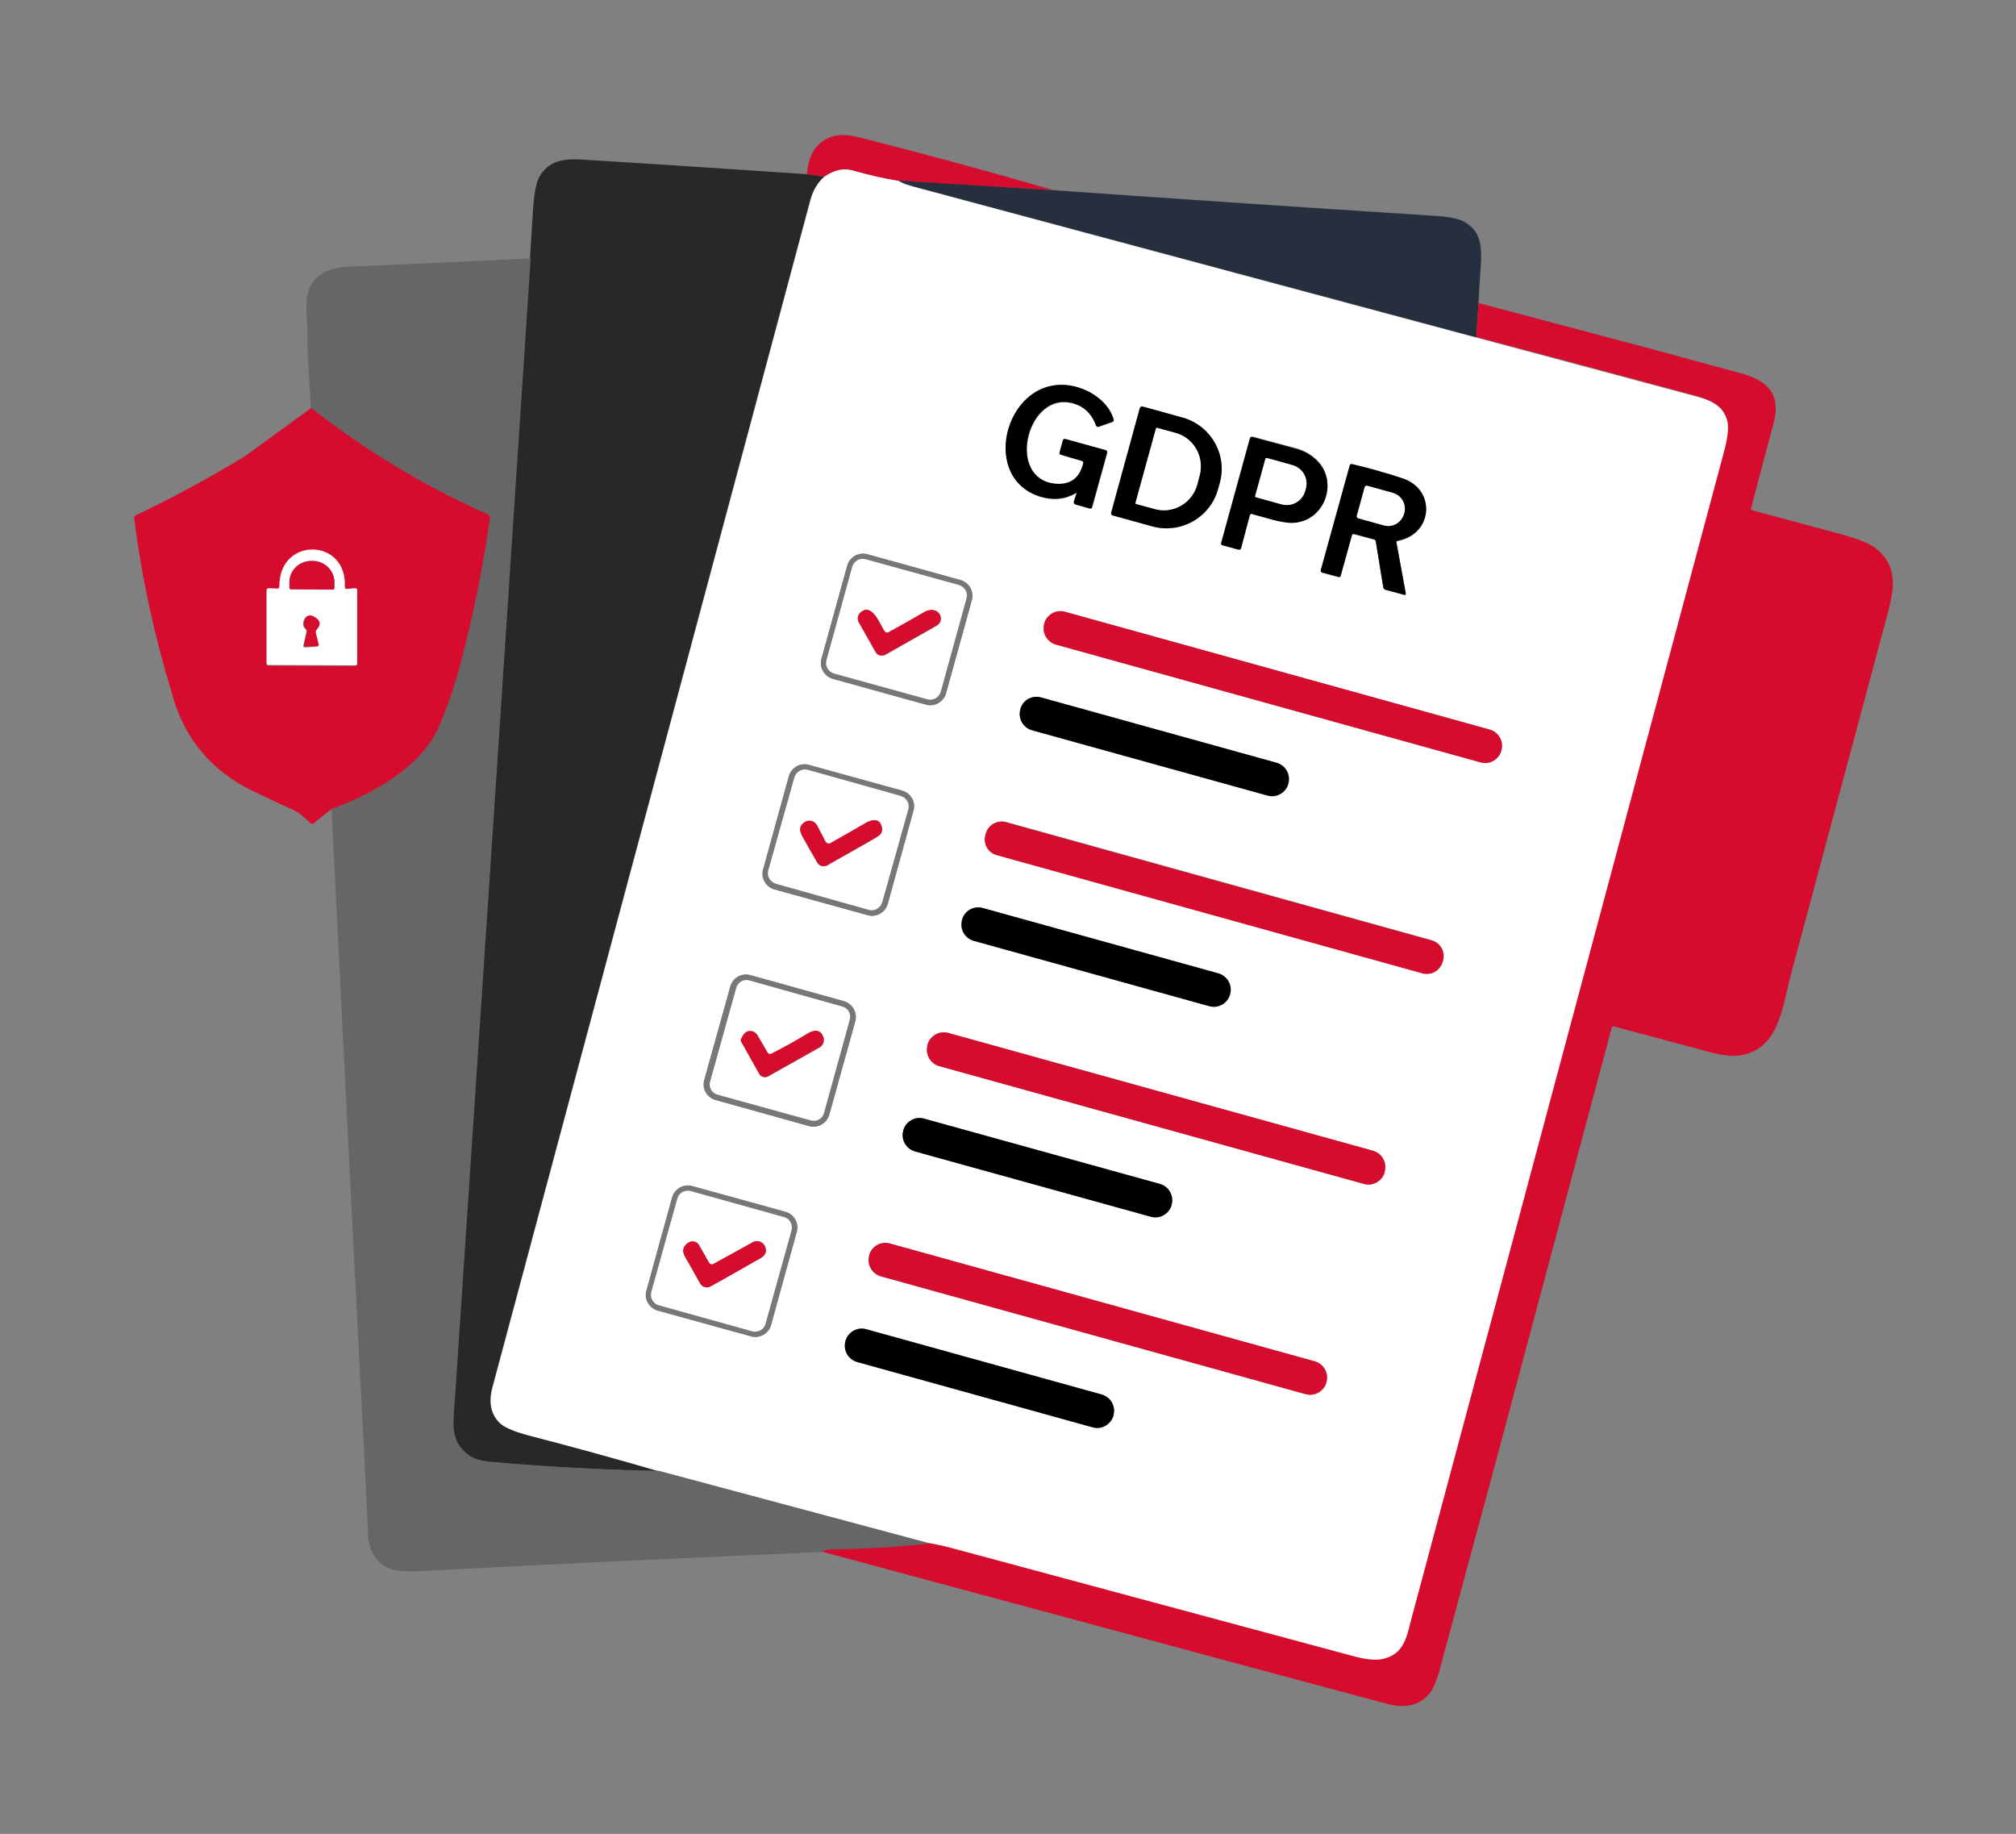
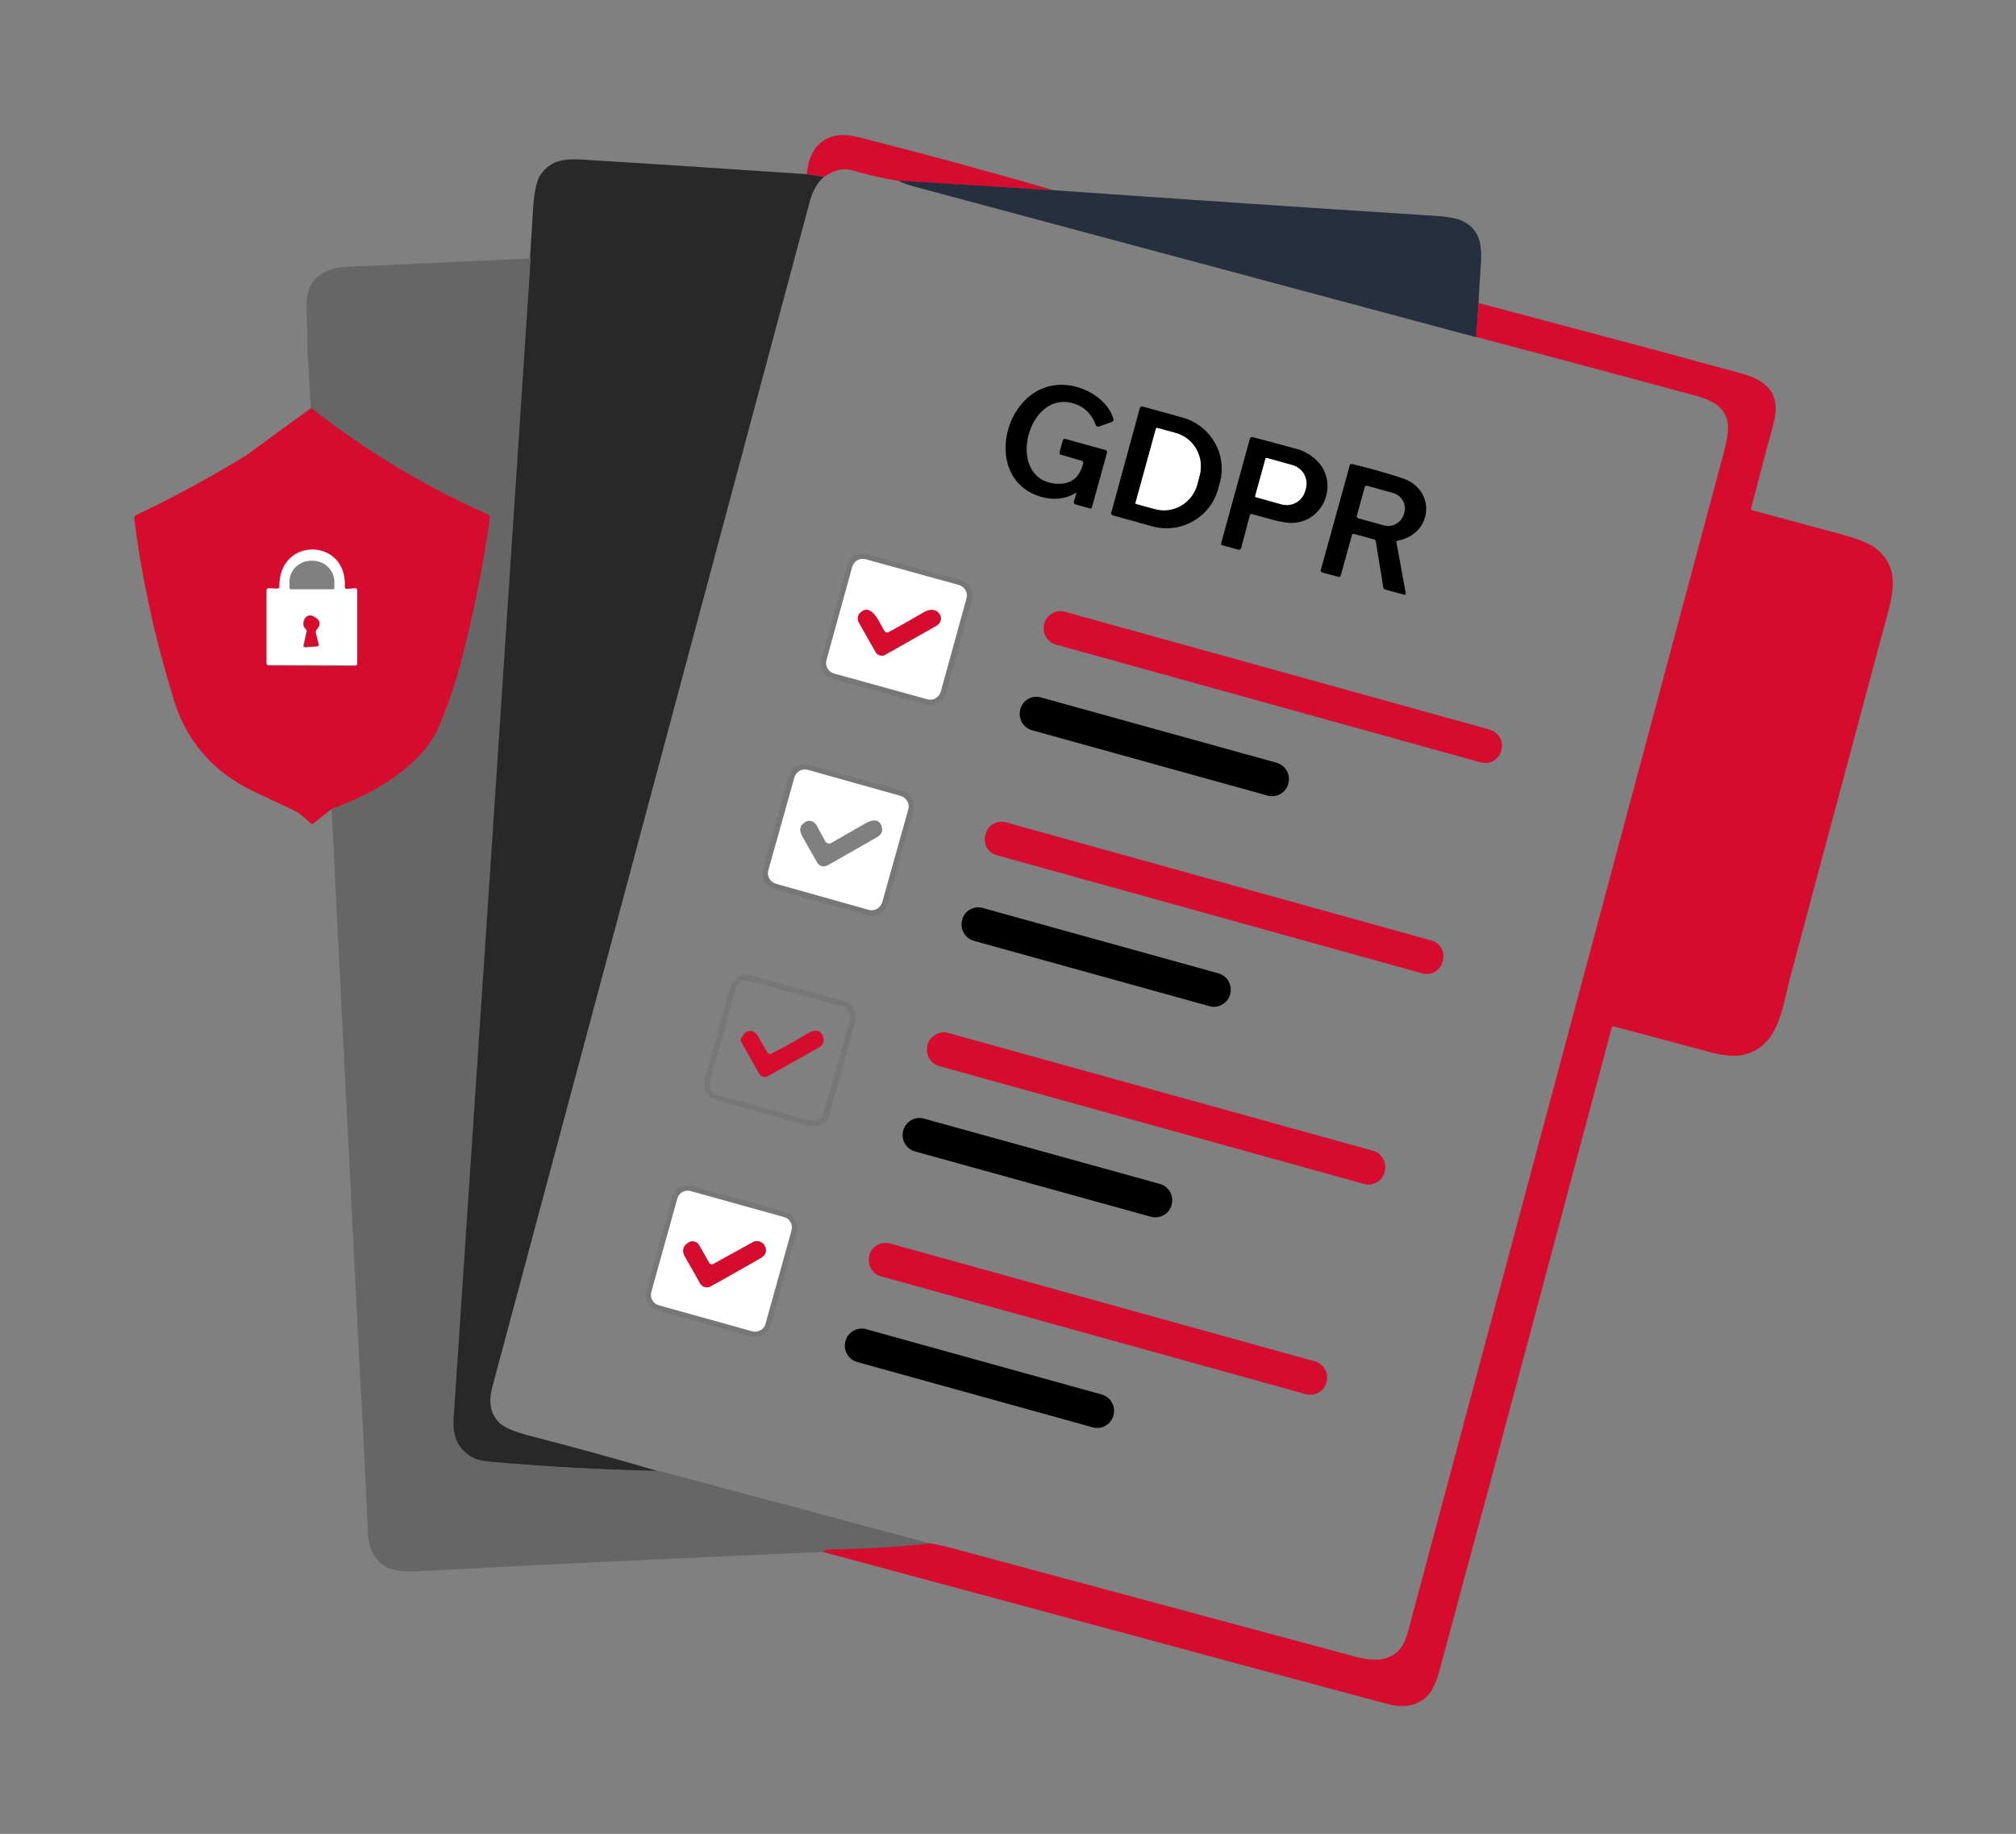
<svg xmlns="http://www.w3.org/2000/svg" id="Livello_1" data-name="Livello 1" viewBox="0 0 564.9 513.8">
  <rect x="0" y="0" width="564.9" height="513.8" fill="#808080" stroke="none" />
  <defs>
    <style>      .cls-1 {        fill: #000;      }      .cls-1, .cls-2, .cls-3, .cls-4, .cls-5, .cls-6, .cls-7 {        stroke-width: 0px;      }      .cls-2 {        fill: #282828;      }      .cls-3 {        fill: #d50c2d;      }      .cls-4 {        fill: #666;      }      .cls-5 {        fill: #252f3e;      }      .cls-6 {        fill: #fff;      }      .cls-7 {        fill: #777;      }    </style>
  </defs>
  <path class="cls-3" d="M295.3,53.3l-43.5-2.6c-4.2-.7-8.6-1.7-13.1-3-2.3-.7-4.9-.1-7.7,1.8l-4.9-.7c.5-6,3.1-9.5,7.6-10.7,1.9-.5,4.5-.3,7.9.6,17.8,4.5,35.7,9.4,53.7,14.6Z" />
  <path class="cls-2" d="M226,48.8l4.9.7c-1.8,1.6-3.1,3.8-3.9,6.6-29.7,110.9-59.4,221.8-89.1,332.7-1.1,4.2-.4,7.5,2.1,9.9,1.4,1.3,4.1,2.4,8.2,3.5,12,3.1,24.1,6.4,36.3,10-16.1-.4-32-1.2-47.7-2.6-2.4-.2-4.3-.8-5.6-1.8-5.5-3.9-4.4-8.7-3.9-16.1,7.1-106.4,14.2-212.8,21.2-319.2.3-4.8.6-9.6.9-14.4.3-4.2.9-7.1,1.8-8.7,2.6-4.3,6.6-5,11.7-4.7,21.3,1.3,42.3,2.7,63.1,4.1Z" />
-   <path class="cls-6" d="M251.8,50.7c.9.6,2.3,1.1,4.1,1.6,52.6,14.1,105.2,28.2,157.8,42.3,20.4,5.5,40.9,10.9,61.3,16.4,4.6,1.2,8.2,2.8,9.2,7.5.4,1.7,0,4.5-1,8.2-29.2,109-58.4,218-87.6,327-1.4,5.3-2.1,9.9-8,11.3-1.9.4-4.7.2-8.3-.8-37.6-10.1-75.1-20.2-112.6-30.3-2.2-.6-4.2-1-5.9-1.3l-76.2-20.4c-12.3-3.6-24.4-6.9-36.3-10-4.1-1.1-6.9-2.2-8.2-3.5-2.5-2.4-3.2-5.7-2.1-9.9,29.7-110.9,59.4-221.8,89.1-332.7.7-2.7,2-4.9,3.9-6.6,2.8-1.9,5.4-2.4,7.7-1.8,4.5,1.3,8.9,2.3,13.1,3ZM301.7,138.4l-.7,2.2c-.1.3.1.7.4.8h0l3.9,1.1c.4.1.7,0,.8-.4l4.2-15.2c.1-.3-.1-.7-.4-.7h0l-11.2-3.1c-.4-.1-.6,0-.8.4l-.9,3.3c-.1.4,0,.6.4.7l5.8,1.7c.4.1.5.4.4.8-1.1,4.2-3.8,6-7.9,5.6-13.4-1.4-8.2-24.5,3.7-22.8,3.8.5,6.4,2.7,7.8,6.5.1.4.4.5.8.3l3.7-1.3c.4-.1.5-.4.4-.8-1.5-4.8-6.6-8.2-11.1-9.2-18.7-4.1-27.1,25.4-9.5,30.9,3.6,1.1,6.9.8,9.9-.9.3-.3.4-.3.3.1ZM319.4,114.3l-8.1,29.3c-.1.3.1.7.4.8l11.2,3.1c7.9,2.2,16.1-2.5,18.3-10.4l.5-1.8c2.2-7.9-2.5-16.1-10.4-18.3l-11.2-3.1c-.2-.1-.6.1-.7.4ZM351,143.9c3.6,1,8,2.6,11.2,2.4,9.1-.4,13.3-12,6.2-18-1.5-1.3-3.3-2.2-5.4-2.8-4.1-1.1-8.1-2.1-11.9-3.2-.5-.1-.8,0-.9.5l-8,29.1c-.1.4,0,.6.4.7l4.4,1.2c.4.1.7,0,.8-.5l2.4-9.1c.2-.2.4-.4.8-.3ZM385.5,151.7l2.1,12.9c.1.3.3.6.6.7l5.2,1.4c.4.1.5,0,.5-.4l-2.6-14.2c-.1-.3.1-.5.3-.5,10.1-1.8,10.8-14.5,1.1-17.6-4.6-1.4-9.2-2.7-13.9-3.9-.3-.1-.5,0-.6.4l-8.1,29.3c-.1.3.1.6.4.7l4.5,1.2c.4.1.6,0,.7-.4l3.1-11.2c.1-.3.3-.4.6-.4l5.6,1.5c.3,0,.4.2.5.5ZM272.3,168.2c.7-2.5-.8-5-3.2-5.7l-26-7.2c-2.5-.7-5,.8-5.7,3.2h0l-7.2,26c-.7,2.5.8,5,3.2,5.7l26,7.2c2.5.7,5-.8,5.7-3.2h0l7.2-26ZM420.7,210.2c.7-2.5-.8-5.1-3.3-5.8h0l-119-33c-2.5-.7-5.1.8-5.8,3.3h0v.1c-.7,2.5.8,5.1,3.3,5.8h0l119,33c2.5.7,5.1-.8,5.8-3.4q0,.1,0,0h0ZM361,219.5c.7-2.5-.8-5.1-3.3-5.8h0l-66-18.3c-2.5-.7-5.1.8-5.8,3.3v.1c-.7,2.5.8,5.1,3.3,5.8h0l66,18.3c2.5.7,5.1-.8,5.8-3.3v-.1ZM256,227.1c.7-2.4-.8-5-3.2-5.6l-26.1-7.2c-2.4-.7-5,.8-5.6,3.2l-7.2,26.1c-.7,2.4.8,5,3.2,5.6l26.1,7.2c2.4.7,5-.8,5.6-3.2l7.2-26.1ZM404.4,269.1c.7-2.5-.8-5-3.2-5.7h0l-119.2-33.1c-2.5-.7-5,.8-5.7,3.2l-.1.3c-.7,2.5.8,5,3.2,5.7h0l119.2,33.1c2.5.7,5-.8,5.7-3.2l.1-.3ZM344.6,278.5c.7-2.5-.8-5.1-3.3-5.8h0l-66-18.3c-2.5-.7-5.1.8-5.8,3.3h0v.1c-.7,2.5.8,5.1,3.3,5.8h0l66,18.3c2.5.7,5.1-.8,5.8-3.3h0v-.1ZM239.6,286.1c.7-2.4-.7-4.9-3.2-5.6h0l-26.2-7.3c-2.4-.7-4.9.7-5.6,3.2h0l-7.3,26.2c-.7,2.4.7,4.9,3.2,5.6h0l26.2,7.3c2.4.7,4.9-.7,5.6-3.2h0l7.3-26.2ZM388,328.2c.7-2.5-.8-5.1-3.3-5.8h0l-119-33c-2.5-.7-5.1.8-5.8,3.3v.2c-.7,2.5.8,5.1,3.3,5.8h0l119,33c2.5.7,5.1-.8,5.8-3.3v-.2ZM328.3,337.5c.7-2.5-.8-5.1-3.3-5.8h0l-66.1-18.3c-2.5-.7-5.1.8-5.8,3.3h0v.1c-.7,2.5.8,5.1,3.3,5.8h0l66.1,18.3c2.5.7,5.1-.8,5.8-3.3h0v-.1ZM223.3,345.1c.7-2.4-.8-5-3.2-5.6l-26.1-7.2c-2.4-.7-5,.8-5.6,3.2l-7.2,26.1c-.7,2.4.8,5,3.2,5.6l26.1,7.2c2.4.7,5-.8,5.6-3.2l7.2-26.1ZM371.6,387.2c.7-2.5-.8-5.1-3.3-5.8h0l-119-33c-2.5-.7-5.1.8-5.8,3.3h0v.1c-.7,2.5.8,5.1,3.3,5.8h0l119,33c2.5.7,5.1-.8,5.8-3.4q0,.1,0,0h0ZM312,396.5c.7-2.5-.8-5.1-3.3-5.8l-66-18.3c-2.5-.7-5.1.8-5.8,3.3v.1c-.7,2.5.8,5.1,3.3,5.8l66,18.3c2.5.7,5.1-.8,5.8-3.3v-.1Z" />
  <path class="cls-5" d="M295.3,53.3c35.6,2.5,71.3,4.9,107.2,7.2,3.3.2,5.7.7,7.1,1.3,5.9,2.8,5.7,7.9,5.2,14.4-.2,3-.4,5.9-.5,8.7l-.6,9.6c-52.6-14.1-105.2-28.2-157.8-42.3-1.8-.5-3.2-1-4.1-1.6l43.5,2.7Z" />
  <path class="cls-4" d="M148.7,72.4c-7,106.5-14.1,212.9-21.2,319.2-.5,7.4-1.5,12.2,3.9,16.1,1.3,1,3.2,1.5,5.6,1.8,15.7,1.4,31.6,2.3,47.7,2.6l76.2,20.4c-9.7,1.1-19.2,1.7-28.6,1.7-.3,0-.6.1-.9.3-.2.1-.6.2-1,.3l-57.4,2.6c-18.5.9-36.9,1.8-55.4,2.8-4.2.2-7.2-.1-9-1-3.4-1.7-5.3-4.9-5.5-9.6-.7-15.9-1.5-31.9-2.4-47.8l-7.8-155.2c11-3.9,24.7-11.4,29.7-22.4,2.2-4.8,4.2-10.5,6-17,3.7-13.8,6.6-27.8,8.6-42.1.1-.4-.2-.8-.6-1-17.8-7.9-34.3-17.9-49.5-29.8l-.9-15.8c0-2.6,0-5.5-.2-8.8-.4-6.1-.3-10.8,5.3-13.6,3.6-1.8,9.8-1.4,14.2-1.7l43.2-2Z" />
  <path class="cls-3" d="M414.3,84.9l49.7,13.2c7.5,2.1,15.4,4.2,23.5,6.4,8,2.1,11.7,6.1,9.4,14.4-2.1,7.8-4.2,15.6-6.2,23.4-.1.4,0,.6.4.7,8.2,2.2,16.4,4.4,24.5,6.6,5.3,1.4,8.8,2.9,10.5,4.4,5.2,4.5,4.9,10.2,3.1,16.9-9.2,34.3-18.4,68.6-27.6,103-2.2,8.6-3.2,20-14,21.8-2.1.3-4.9,0-8.4-.9-9-2.4-17.9-4.8-26.9-7.2-.3-.1-.6,0-.7.4l-33.2,124.3c-4.9,18.1-9.9,36.5-14.9,55.2-1,3.8-2.2,6.3-3.5,7.6-3.2,3.2-7.1,3.4-11.6,2.2-24.3-6.5-48.5-13-72.8-19.6l-85.4-23c.4-.1.8-.2,1-.3.3-.2.6-.3.9-.3,9.4-.1,18.9-.6,28.6-1.7,1.7.3,3.7.7,5.9,1.3,37.5,10.1,75.1,20.2,112.6,30.3,3.6,1,6.4,1.2,8.3.8,5.9-1.4,6.6-5.9,8-11.3,29.2-109,58.4-218,87.6-327,1-3.8,1.3-6.5,1-8.2-1-4.7-4.6-6.2-9.2-7.5-20.4-5.5-40.8-11-61.3-16.4l.7-9.5Z" />
  <path class="cls-1" d="M301.3,138.2c-3,1.7-6.3,2-9.9.9-17.6-5.5-9.1-35,9.5-30.9,4.5,1,9.7,4.3,11.1,9.2.1.4,0,.7-.4.8l-3.7,1.3c-.4.1-.6,0-.8-.3-1.4-3.8-4-5.9-7.8-6.5-11.9-1.7-17.1,21.4-3.7,22.8,4.2.4,6.8-1.4,7.9-5.6.1-.4,0-.7-.4-.8l-5.8-1.7c-.4-.1-.5-.3-.4-.7l.9-3.3c.1-.4.4-.5.8-.4l11.2,3.1c.3.1.5.4.4.7h0l-4.2,15.2c-.1.4-.4.6-.8.4l-3.9-1.1c-.3-.1-.5-.4-.4-.8h0l.7-2.2c.2-.3.1-.3-.3-.1Z" />
  <path class="cls-1" d="M319.4,114.3c.1-.3.4-.5.8-.4l11.2,3.1c7.9,2.2,12.6,10.4,10.4,18.3l-.5,1.8c-2.2,7.9-10.4,12.5-18.3,10.4l-11.2-3.1c-.3-.1-.5-.4-.4-.8l8-29.3ZM323.9,120.1l-5.7,20.7c-.1.2.1.4.2.4l5.1,1.4c5.2,1.4,10.5-1.7,12-6.9h0l.6-2.3c1.5-5.3-1.6-10.7-6.7-12.1h0l-5.1-1.4c-.2-.1-.4.1-.4.2Z" />
  <path class="cls-3" d="M87.2,114.3c15.2,11.9,31.7,21.9,49.5,29.8.4.2.6.6.6,1-2,14.2-4.9,28.3-8.6,42.1-1.8,6.5-3.8,12.1-6,17-5,10.9-18.7,18.5-29.7,22.4l-5.2,4.1c-.2.2-.5.2-.7,0-1.5-1.3-2.8-2.7-4.6-3.6-3.7-1.7-7.4-3.5-11.1-5.2-12.1-5.7-19.9-15-23.3-27.9-4.9-16-8.4-32.2-10.5-48.8,0-.4.1-.6.4-.8,10.7-5.1,21-10.7,30.8-16.7l18.4-13.4ZM96.6,164.5c.7-13.6-18.6-14-18.3,0,0,.4-.2.6-.6.6l-2.4-.1c-.4,0-.6.2-.6.6v20.4c0,.3.2.5.5.5l24.3.1c.4,0,.6-.2.6-.6v-20.4c0-.4-.2-.6-.6-.6l-2.4.2c-.3-.1-.5-.3-.5-.7q0,.1,0,0Z" />
  <path class="cls-6" d="M323.9,120.1c.1-.2.2-.3.4-.2l5.1,1.4c5.2,1.4,8.2,6.8,6.7,12.1h0l-.6,2.3c-1.4,5.3-6.8,8.4-12,6.9h0l-5.1-1.4c-.2-.1-.3-.2-.2-.4l5.7-20.7Z" />
  <path class="cls-1" d="M350.2,144.4l-2.4,9.1c-.1.4-.4.6-.8.5l-4.4-1.2c-.4-.1-.5-.3-.4-.7l8-29.1c.1-.5.4-.6.9-.5,3.9,1,7.9,2.1,11.9,3.2,2.1.5,3.9,1.5,5.4,2.8,7.1,6.1,2.9,17.7-6.2,18-3.2.1-7.5-1.5-11.2-2.4-.4-.3-.6-.1-.8.3ZM354.6,128.5l-2.9,10.5c0,.1,0,.3.2.3l7.2,2c2.9.8,5.8-.9,6.6-3.7h0l.2-.7c.8-2.8-.9-5.8-3.8-6.6l-7.2-2c-.1,0-.2.1-.3.2Z" />
  <path class="cls-6" d="M354.6,128.5c0-.1.2-.2.3-.2l7.2,2c2.9.8,4.6,3.7,3.8,6.6l-.2.7c-.8,2.8-3.7,4.5-6.6,3.7h0l-7.2-2c-.1,0-.2-.2-.2-.3l2.9-10.5Z" />
  <path class="cls-1" d="M385,151.1l-5.6-1.5c-.3-.1-.5,0-.6.4l-3.1,11.2c-.1.4-.3.5-.7.4l-4.5-1.2c-.3-.1-.5-.4-.4-.7l8.1-29.3c.1-.3.3-.4.6-.4,4.7,1.1,9.3,2.4,13.9,3.9,9.8,3,9,15.7-1.1,17.6-.3.1-.4.2-.3.5l2.6,14.2c.1.4-.1.5-.5.4l-5.2-1.4c-.3-.1-.5-.3-.6-.7l-2.1-12.9c-.1-.2-.2-.4-.5-.5ZM382.4,136.5l-2.2,8c-.1.3.1.6.4.7h0l7.2,2c2.4.7,4.9-.8,5.6-3.2h0l.1-.3c.7-2.4-.7-4.9-3.2-5.6l-7.2-2c-.3-.1-.6.1-.7.4Z" />
-   <path class="cls-6" d="M382.4,136.5c.1-.3.4-.5.7-.4l7.2,2c2.4.7,3.8,3.2,3.2,5.6l-.1.3c-.7,2.4-3.2,3.9-5.6,3.2h0l-7.2-2c-.3-.1-.5-.4-.4-.7h0l2.2-8Z" />
  <path class="cls-6" d="M97.1,165l2.4-.2c.4,0,.6.2.6.6v20.4c0,.4-.2.6-.6.6l-24.3-.1c-.3,0-.5-.2-.5-.5v-20.4c0-.4.2-.6.6-.6l2.4.1c.4,0,.6-.2.6-.6-.2-14,19-13.6,18.3,0,0,.5.2.7.5.7-.1,0,0,0,0,0ZM81.5,165.1h11.8c.2,0,.4-.2.4-.4h0v-1.6c0-3.3-2.7-6-6.1-6h-.4c-3.4,0-6.1,2.7-6.1,5.9h0v1.6c0,.3.2.5.4.5h0ZM88.7,176.3c1.2-1.5.8-2.7-1.2-3.6-.8-.4-1.8-.1-2.2.7-.6,1.2-.5,2.1.3,2.9.2.2.3.5.2.8l-.8,3.7c-.1.4.1.6.5.6l3.2-.2c.3,0,.5-.2.4-.5l-.8-3.2c.1-.6.2-.9.4-1.2Z" />
  <path class="cls-7" d="M265.1,194.2c-.7,2.5-3.2,3.9-5.7,3.2h0l-26-7.2c-2.5-.7-3.9-3.2-3.2-5.7l7.2-26c.7-2.5,3.2-3.9,5.7-3.2h0l26,7.2c2.5.7,3.9,3.2,3.2,5.7l-7.2,26ZM270.9,167.7c.5-1.6-.5-3.3-2.1-3.8l-26.1-7.2c-1.6-.5-3.3.5-3.8,2.1l-7.2,26.1c-.5,1.6.5,3.3,2.1,3.8l26.1,7.2c1.6.5,3.3-.5,3.8-2.1l7.2-26.1Z" />
  <path class="cls-6" d="M263.6,193.8c-.5,1.6-2.1,2.6-3.8,2.1l-26.1-7.2c-1.6-.5-2.6-2.1-2.1-3.8l7.2-26.1c.5-1.6,2.1-2.6,3.8-2.1l26.1,7.2c1.6.5,2.6,2.1,2.1,3.8l-7.2,26.1ZM247.8,176.8c-1.2-1.9-3.7-8.5-6.9-4.8-.6.7-.7,1.6-.2,2.4l4.7,8.3c.5,1,1.8,1.3,2.7.8h0c4.6-2.6,9.4-5.3,14.3-8.1,2.9-1.6.6-6.1-3.4-3.8-3.3,1.9-6.6,3.8-9.9,5.6-.5.2-1,0-1.3-.4Z" />
-   <path class="cls-3" d="M81.5,165.1c-.2,0-.4-.2-.4-.4h0v-1.6c0-3.3,2.8-5.9,6.1-5.9h.4c3.4,0,6.1,2.7,6.1,6v1.6c0,.2-.2.4-.4.4h0l-11.8-.1Z" />
  <path class="cls-3" d="M247.8,176.8c.3.4.8.6,1.2.3,3.3-1.8,6.7-3.7,9.9-5.6,4-2.3,6.3,2.2,3.4,3.8-4.9,2.8-9.7,5.5-14.3,8.1-1,.5-2.2.2-2.7-.8h0l-4.7-8.3c-.4-.8-.3-1.7.2-2.4,3.4-3.6,5.8,3,7,4.9Z" />
  <path class="cls-3" d="M298.4,171.4l119,33c2.5.7,4,3.3,3.3,5.8v.1c-.7,2.5-3.3,4-5.8,3.3l-119-33c-2.5-.7-4-3.3-3.3-5.8v-.1c.7-2.5,3.3-4,5.8-3.3Z" />
  <path class="cls-3" d="M88.5,177.3l.8,3.2c.1.3,0,.5-.4.5l-3.2.2c-.4,0-.6-.2-.5-.6l.8-3.6c.1-.3,0-.6-.2-.8-.8-.7-.9-1.7-.3-2.9.4-.8,1.4-1.1,2.2-.7,2,1,2.4,2.2,1.2,3.6-.4.4-.5.7-.4,1.1Z" />
  <path class="cls-1" d="M291.7,195.4l66,18.3c2.5.7,4,3.3,3.3,5.8v.1c-.7,2.5-3.3,4-5.8,3.3l-66-18.3c-2.5-.7-4-3.3-3.3-5.8v-.1c.7-2.6,3.3-4,5.8-3.3Z" />
  <path class="cls-7" d="M248.7,253.2c-.7,2.4-3.2,3.9-5.6,3.2l-26.1-7.2c-2.4-.7-3.9-3.2-3.2-5.6l7.2-26.1c.7-2.4,3.2-3.9,5.6-3.2l26.1,7.2c2.4.7,3.9,3.2,3.2,5.6l-7.2,26.1ZM254.5,226.8c.5-1.6-.5-3.3-2.1-3.8l-26-7.3c-1.6-.5-3.3.5-3.8,2.1h0l-7.3,26c-.5,1.6.5,3.3,2.1,3.8l26,7.3c1.6.5,3.3-.5,3.8-2.1h0l7.3-26Z" />
  <path class="cls-6" d="M247.2,252.8c-.5,1.6-2.2,2.6-3.8,2.1h0l-26-7.3c-1.6-.5-2.6-2.2-2.1-3.8l7.3-26c.5-1.6,2.2-2.6,3.8-2.1h0l26,7.3c1.6.5,2.6,2.2,2.1,3.8l-7.3,26ZM231.3,235.8l-2.5-4.6c-.6-1.1-2.1-1.6-3.2-.9l-.1.1c-1.6,1-1.5,2.4-.7,3.9,1.4,2.5,2.8,5,4.2,7.4.6,1,1.8,1.3,2.8.8,4.4-2.5,8.7-4.9,13-7.4,1.4-.8,2.8-1.5,2.3-3.3-.6-2.7-3-2.1-4.8-1-3.2,1.8-6.4,3.7-9.6,5.5-.5.1-1.1,0-1.4-.5.1,0,0,0,0,0Z" />
-   <path class="cls-3" d="M231.3,235.8c.3.5.9.7,1.4.4h0c3.2-1.8,6.4-3.6,9.6-5.5,1.8-1.1,4.2-1.7,4.8,1,.4,1.8-.9,2.5-2.3,3.3-4.3,2.5-8.7,4.9-13,7.4-1,.6-2.3.2-2.8-.8-1.4-2.4-2.8-4.8-4.2-7.4-.9-1.6-.9-2.9.7-3.9,1.1-.7,2.6-.4,3.3.7l.1.1,2.4,4.7Z" />
  <path class="cls-3" d="M281.9,230.4l119.2,33.1c2.5.7,3.9,3.2,3.2,5.7l-.1.3c-.7,2.5-3.2,3.9-5.7,3.2l-119.2-33.1c-2.5-.7-3.9-3.2-3.2-5.7l.1-.3c.7-2.5,3.2-3.9,5.7-3.2Z" />
  <path class="cls-1" d="M275.4,254.4l66,18.3c2.5.7,4,3.3,3.3,5.8v.1c-.7,2.5-3.3,4-5.8,3.3l-66-18.3c-2.5-.7-4-3.3-3.3-5.8v-.1c.7-2.6,3.3-4,5.8-3.3Z" />
  <path class="cls-7" d="M232.4,312.3c-.7,2.4-3.2,3.8-5.6,3.2h0l-26.2-7.3c-2.4-.7-3.8-3.2-3.2-5.6h0l7.3-26.2c.7-2.4,3.2-3.8,5.6-3.2h0l26.2,7.3c2.4.7,3.8,3.2,3.2,5.6h0l-7.3,26.2ZM238.1,285.7c.4-1.6-.5-3.3-2.1-3.7l-26.1-7.2c-1.6-.4-3.3.5-3.7,2.1h0l-7.3,26.2c-.4,1.6.5,3.3,2.1,3.7l26.1,7.2c1.6.4,3.3-.5,3.7-2.1h0l7.3-26.2Z" />
-   <path class="cls-6" d="M230.9,311.8c-.4,1.6-2.1,2.6-3.7,2.1h0l-26.1-7.2c-1.6-.4-2.6-2.1-2.1-3.7l7.3-26.2c.4-1.6,2.1-2.6,3.7-2.1h0l26,7.3c1.6.4,2.6,2.1,2.1,3.7l-7.2,26.1ZM215.1,294.9l-2.8-4.8c-.6-1.1-2-1.5-3.1-.9-.3.2-.6.4-.8.8l-.6,1c-.2.3-.2.7,0,1l5,8.9c.5.9,1.6,1.2,2.5.7h0l14.4-8.1c1-.6,1.4-1.7,1.1-2.8-.8-2.4-2.7-2.1-4.5-1-3.3,2-6.6,3.9-10.1,5.6-.5.1-.9,0-1.1-.4Z" />
  <path class="cls-3" d="M216.1,295.2c3.4-1.7,6.8-3.6,10.1-5.6,1.8-1.1,3.7-1.4,4.5,1,.3,1.1-.1,2.2-1.1,2.8l-14.4,8.1c-.9.5-2,.2-2.5-.7h0l-5-8.9c-.2-.3-.2-.7,0-1l.6-1c.7-1.1,2.1-1.4,3.1-.7.3.2.6.5.8.8l2.8,4.8c.3.5.7.6,1.1.4Z" />
  <path class="cls-3" d="M265.7,289.4l119,33c2.5.7,4,3.3,3.3,5.8v.2c-.7,2.5-3.3,4-5.8,3.3l-119-33c-2.5-.7-4-3.3-3.3-5.8v-.2c.7-2.5,3.3-4,5.8-3.3Z" />
  <path class="cls-1" d="M258.9,313.4l66.1,18.3c2.5.7,4,3.3,3.3,5.8v.1c-.7,2.5-3.3,4-5.8,3.3l-66.1-18.3c-2.5-.7-4-3.3-3.3-5.8v-.1c.7-2.5,3.3-4,5.8-3.3Z" />
  <path class="cls-7" d="M216,371.2c-.7,2.4-3.2,3.9-5.6,3.2l-26.1-7.2c-2.4-.7-3.9-3.2-3.2-5.6l7.2-26.1c.7-2.4,3.2-3.9,5.6-3.2l26.1,7.2c2.4.7,3.9,3.2,3.2,5.6l-7.2,26.1ZM221.8,344.6c.4-1.6-.5-3.2-2.1-3.7l-26.2-7.3c-1.6-.4-3.2.5-3.7,2.1l-7.3,26.2c-.4,1.6.5,3.2,2.1,3.7h0l26.2,7.3c1.6.4,3.2-.5,3.7-2.1l7.3-26.2Z" />
  <path class="cls-6" d="M214.5,370.9c-.4,1.6-2.1,2.5-3.7,2.1l-26.2-7.3c-1.6-.4-2.5-2.1-2.1-3.7h0l7.3-26.2c.4-1.6,2.1-2.5,3.7-2.1l26.2,7.3c1.6.4,2.5,2.1,2.1,3.7l-7.3,26.2ZM198.7,353.8l-2.8-4.9c-.6-1-1.9-1.4-2.9-.8-.1,0-.1.1-.2.1-1.5,1.1-1.7,2.4-.8,4,1.5,2.5,2.8,5,4.2,7.4.6,1,1.8,1.4,2.9.8h0c4.6-2.6,9.2-5.2,14-7.9,1.5-.9,2-2.2,1.1-3.6-.6-1.1-2.1-1.5-3.2-.9l-11.1,6.2c-.4.2-1,.1-1.2-.4Z" />
  <path class="cls-3" d="M198.7,353.8c.3.4.8.6,1.2.3l11.1-6.1c1.1-.6,2.5-.2,3.2.9.8,1.5.4,2.8-1.1,3.6-4.7,2.7-9.4,5.4-14,7.9-1,.6-2.3.2-2.9-.8h0c-1.3-2.4-2.7-4.8-4.2-7.4-.9-1.6-.8-2.9.8-4,1-.7,2.3-.5,3,.5,0,.1.1.1.1.2l2.8,4.9Z" />
  <path class="cls-3" d="M249.4,348.4l119,33c2.5.7,4,3.3,3.3,5.8v.1c-.7,2.5-3.3,4-5.8,3.3l-119-33c-2.5-.7-4-3.3-3.3-5.8v-.1c.6-2.5,3.2-4,5.8-3.3Z" />
  <path class="cls-1" d="M242.7,372.4l66,18.3c2.5.7,4,3.3,3.3,5.8v.1c-.7,2.5-3.3,4-5.8,3.3l-66-18.3c-2.5-.7-4-3.3-3.3-5.8v-.1c.7-2.5,3.3-4,5.8-3.3Z" />
</svg>